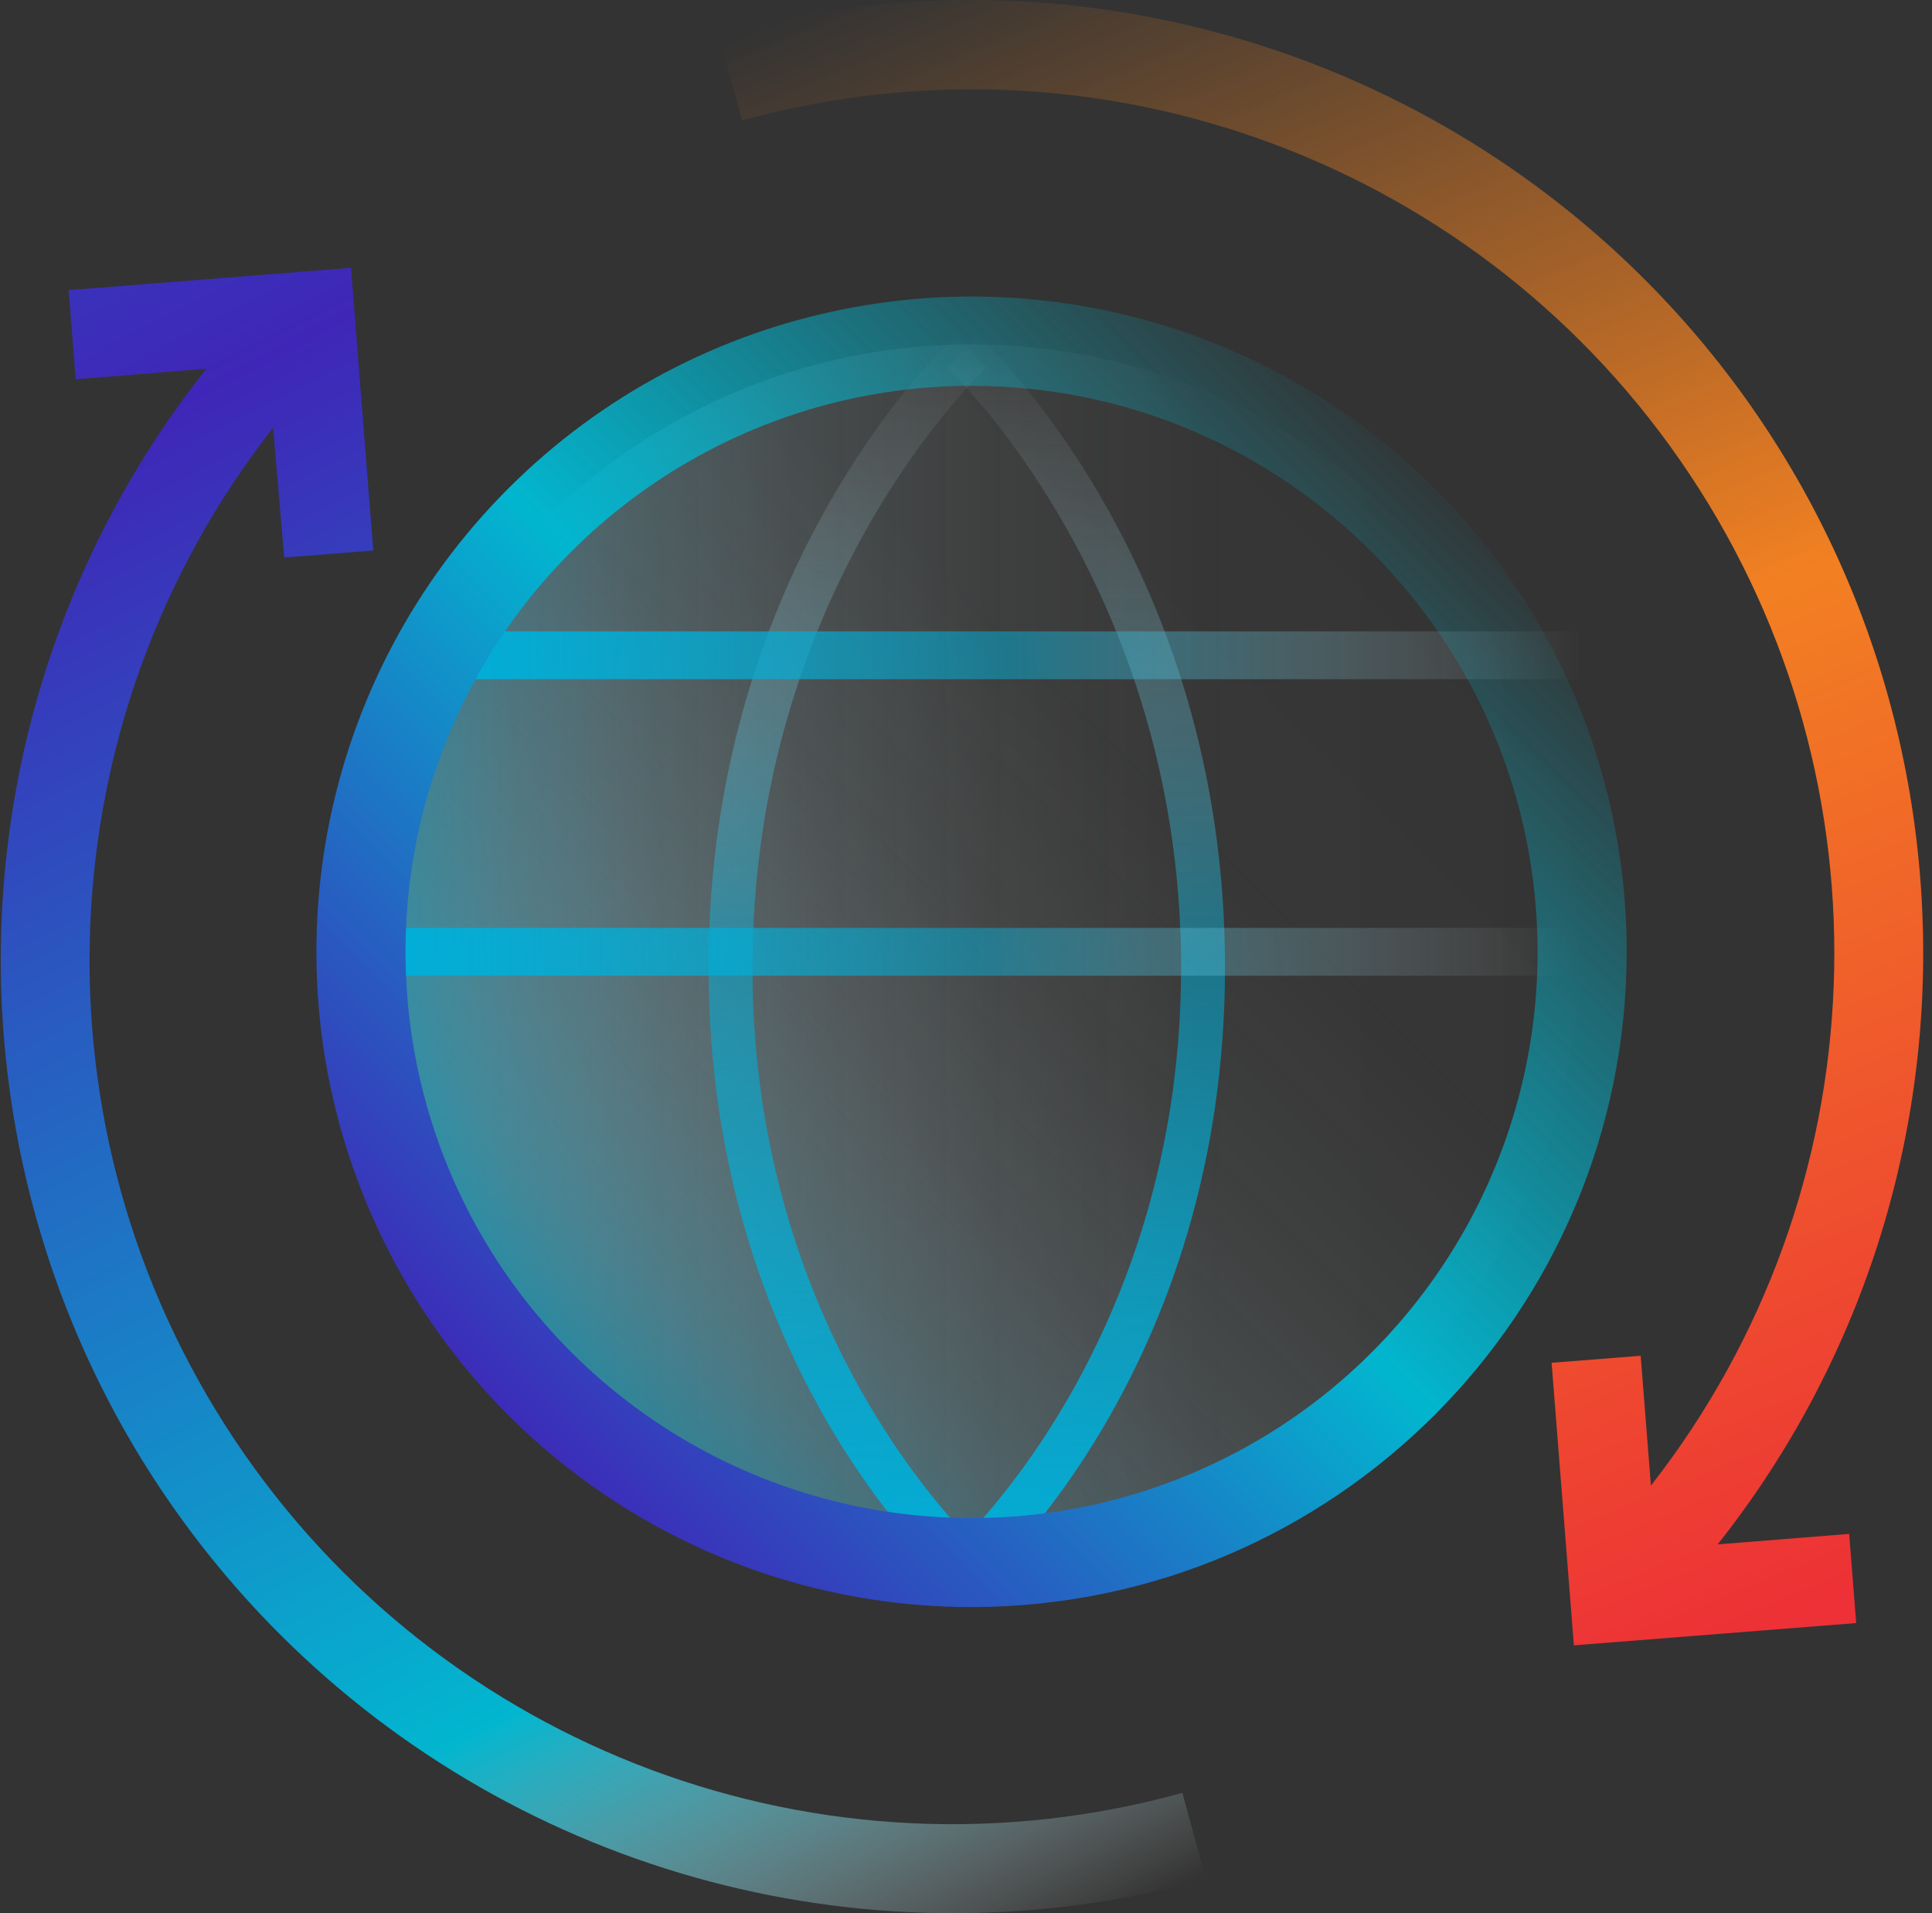
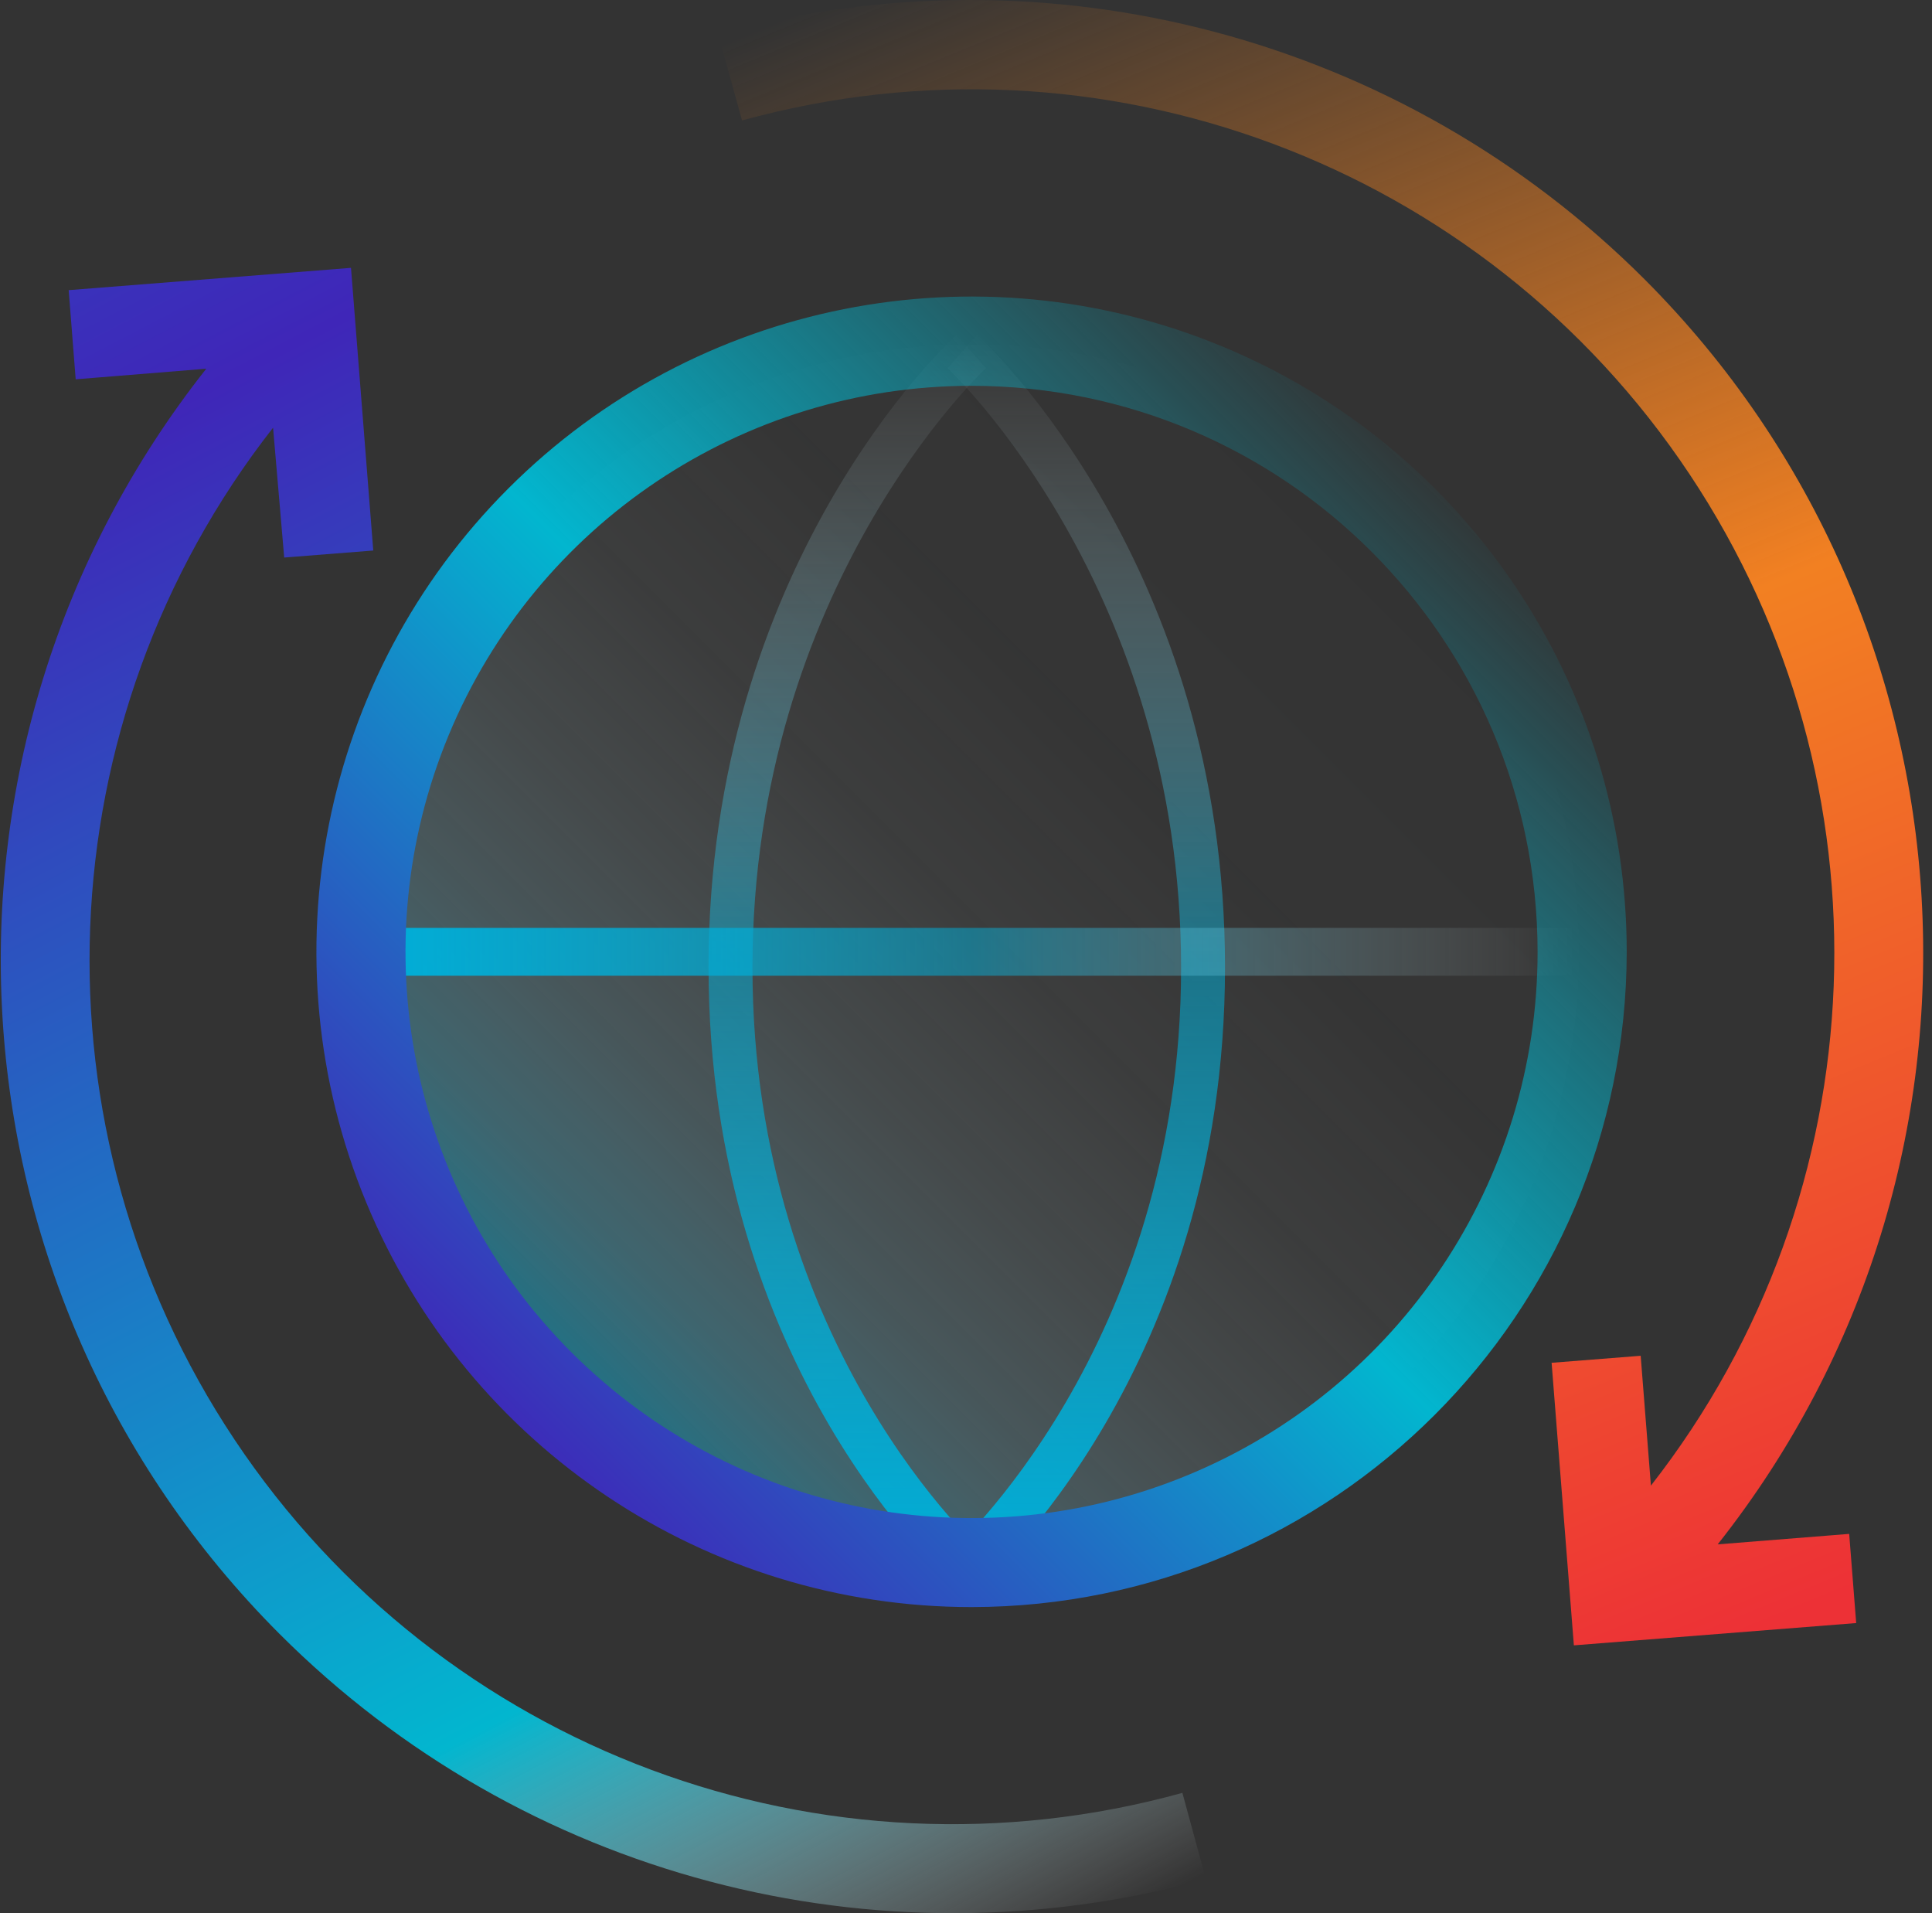
<svg xmlns="http://www.w3.org/2000/svg" xmlns:xlink="http://www.w3.org/1999/xlink" height="200" viewBox="0 0 202 200" width="202">
  <rect x="0" y="0" width="202" height="200" fill="#333333" stroke="none" />
  <linearGradient id="a">
    <stop offset="0" stop-color="#00afd9" stop-opacity=".5" />
    <stop offset=".02" stop-color="#0cb3db" stop-opacity=".48" />
    <stop offset=".12" stop-color="#56cae6" stop-opacity=".33" />
    <stop offset=".24" stop-color="#94ddef" stop-opacity=".21" />
    <stop offset=".37" stop-color="#c4ecf6" stop-opacity=".12" />
    <stop offset=".52" stop-color="#e5f7fb" stop-opacity=".05" />
    <stop offset=".7" stop-color="#f9fdfe" stop-opacity=".01" />
    <stop offset="1" stop-color="#fff" stop-opacity="0" />
  </linearGradient>
  <linearGradient id="b" x1="-.009%" x2="100%" xlink:href="#a" y1="50%" y2="50%" />
  <linearGradient id="c" x1="14.632%" x2="85.349%" xlink:href="#a" y1="85.363%" y2="14.646%" />
  <linearGradient id="d">
    <stop offset="0" stop-color="#00afd9" />
    <stop offset=".5" stop-color="#00afd9" stop-opacity=".5" />
    <stop offset="1" stop-color="#fff" stop-opacity="0" />
  </linearGradient>
  <linearGradient id="e" x1="50%" x2="50%" xlink:href="#d" y1="100%" y2="0%" />
  <linearGradient id="f" x1="50%" x2="50%" xlink:href="#d" y1="100%" y2="-.018%" />
  <linearGradient id="g" x1="0%" x2="100%" xlink:href="#d" y1="50%" y2="50%" />
  <linearGradient id="h" x1="85.343%" x2="14.676%" y1="14.667%" y2="85.334%">
    <stop offset="0" stop-color="#02b6cf" stop-opacity="0" />
    <stop offset=".5" stop-color="#02b6cf" />
    <stop offset="1" stop-color="#3f26b8" />
  </linearGradient>
  <linearGradient id="i" x1="39.875%" x2="77.626%" y1="-7.02%" y2="111.923%">
    <stop offset="0" stop-color="#f28321" stop-opacity="0" />
    <stop offset=".44" stop-color="#f28022" />
    <stop offset=".91" stop-color="#ed3136" />
  </linearGradient>
  <linearGradient id="j" x1="63.383%" x2="-18.604%" y1="109.378%" y2="-95.173%">
    <stop offset="0" stop-color="#fff" stop-opacity="0" />
    <stop offset=".13" stop-color="#02b6cf" />
    <stop offset=".18" stop-color="#0ba2cc" />
    <stop offset=".5" stop-color="#3f26b8" />
    <stop offset="1" stop-color="#00afd9" />
  </linearGradient>
  <g fill="none">
-     <circle cx="101.581" cy="99.5" fill="url(#b)" r="63.5" />
    <circle cx="101.581" cy="99.5" fill="url(#c)" r="63.5" />
    <path d="m100.051 166c-1.056-.919-25.969-22.927-25.969-64.895 0-41.968 24.867-65.139 25.923-66.105l3.077 3.49-1.538-1.722 1.538 1.722c-.241.221-24.408 22.857-24.408 62.65 0 39.793 24.109 61.138 24.362 61.359z" fill="url(#e)" />
    <path d="m102.112 166-2.985-3.49c.241-.209 24.362-21.616 24.362-61.358 0-39.742-24.167-62.44-24.408-62.661l3.077-3.49c1.056.966 25.923 24.164 25.923 66.117 0 41.953-24.89 63.964-25.969 64.883z" fill="url(#f)" />
    <g fill="url(#g)">
      <path d="m38.081 97h127v5h-127z" />
-       <path d="m46.081 129h119v5h-119z" />
      <path d="m46.081 66h119v5h-119z" />
    </g>
    <path d="m101.594 168c-27.707.005-52.689-16.683-63.294-42.28-10.605-25.597-4.746-55.063 14.846-74.655 19.592-19.592 49.058-25.452 74.655-14.846 25.597 10.605 42.285 35.587 42.28 63.294-.045 37.806-30.681 68.442-68.487 68.487zm0-127.668c-23.939-.005-45.522 14.413-54.686 36.528s-4.101 47.573 12.827 64.5c16.927 16.927 42.385 21.99 64.5 12.827s36.533-30.747 36.528-54.686c-.039-32.662-26.507-59.131-59.169-59.169z" fill="url(#h)" />
    <path d="m77.584 12.593c37.528-10.366 77.465 4.537 99.057 36.963s19.967 75.061-4.03 105.747l-1.071-13.574-9.312.734 2.328 29.537 29.518-2.33-.733-9.321-13.747 1.095c31.348-39.643 28.055-96.507-7.659-132.259-25.352-25.322-62.314-35.104-96.855-25.634z" fill="url(#i)" />
    <path d="m123.625 187.421c-37.535 10.396-77.497-4.496-99.105-36.93-21.608-32.435-19.982-75.089 4.031-105.781l1.164 13.574 9.312-.734-2.328-29.549-29.518 2.33.733 9.321 13.653-1.107c-31.348 39.644-28.055 96.508 7.659 132.26 25.343 25.337 62.314 35.122 96.855 25.634z" fill="url(#j)" />
  </g>
</svg>